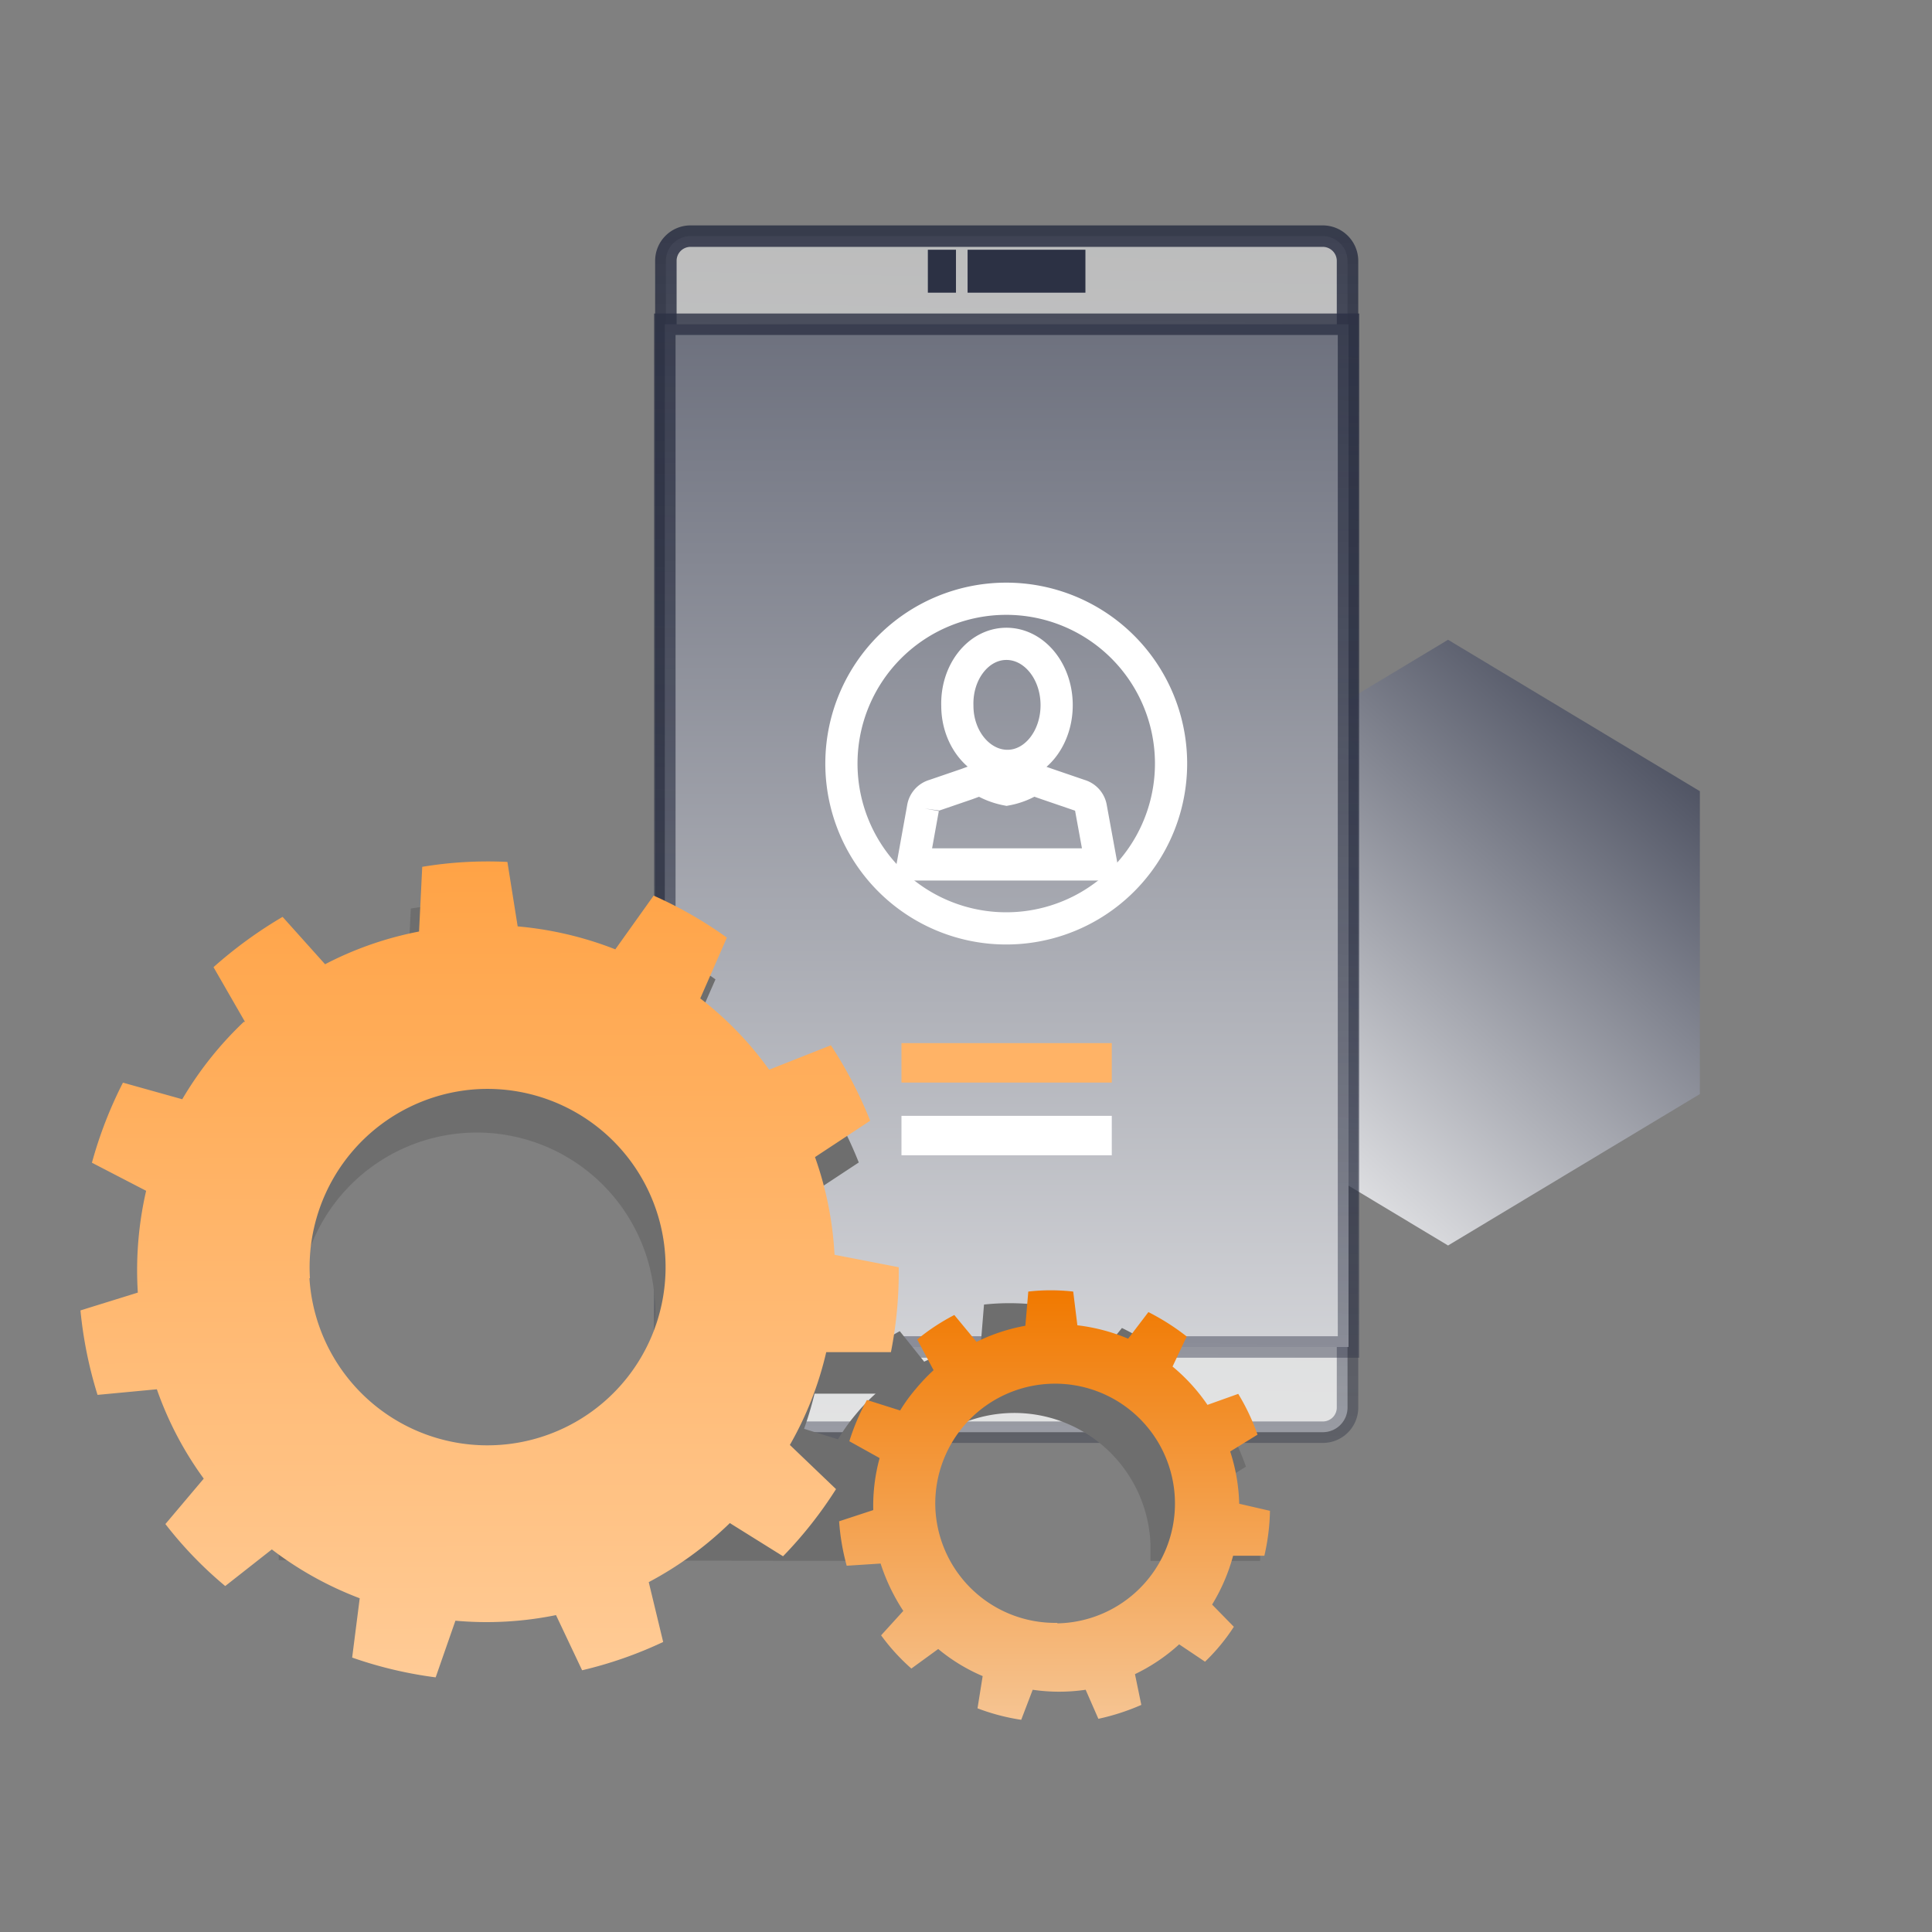
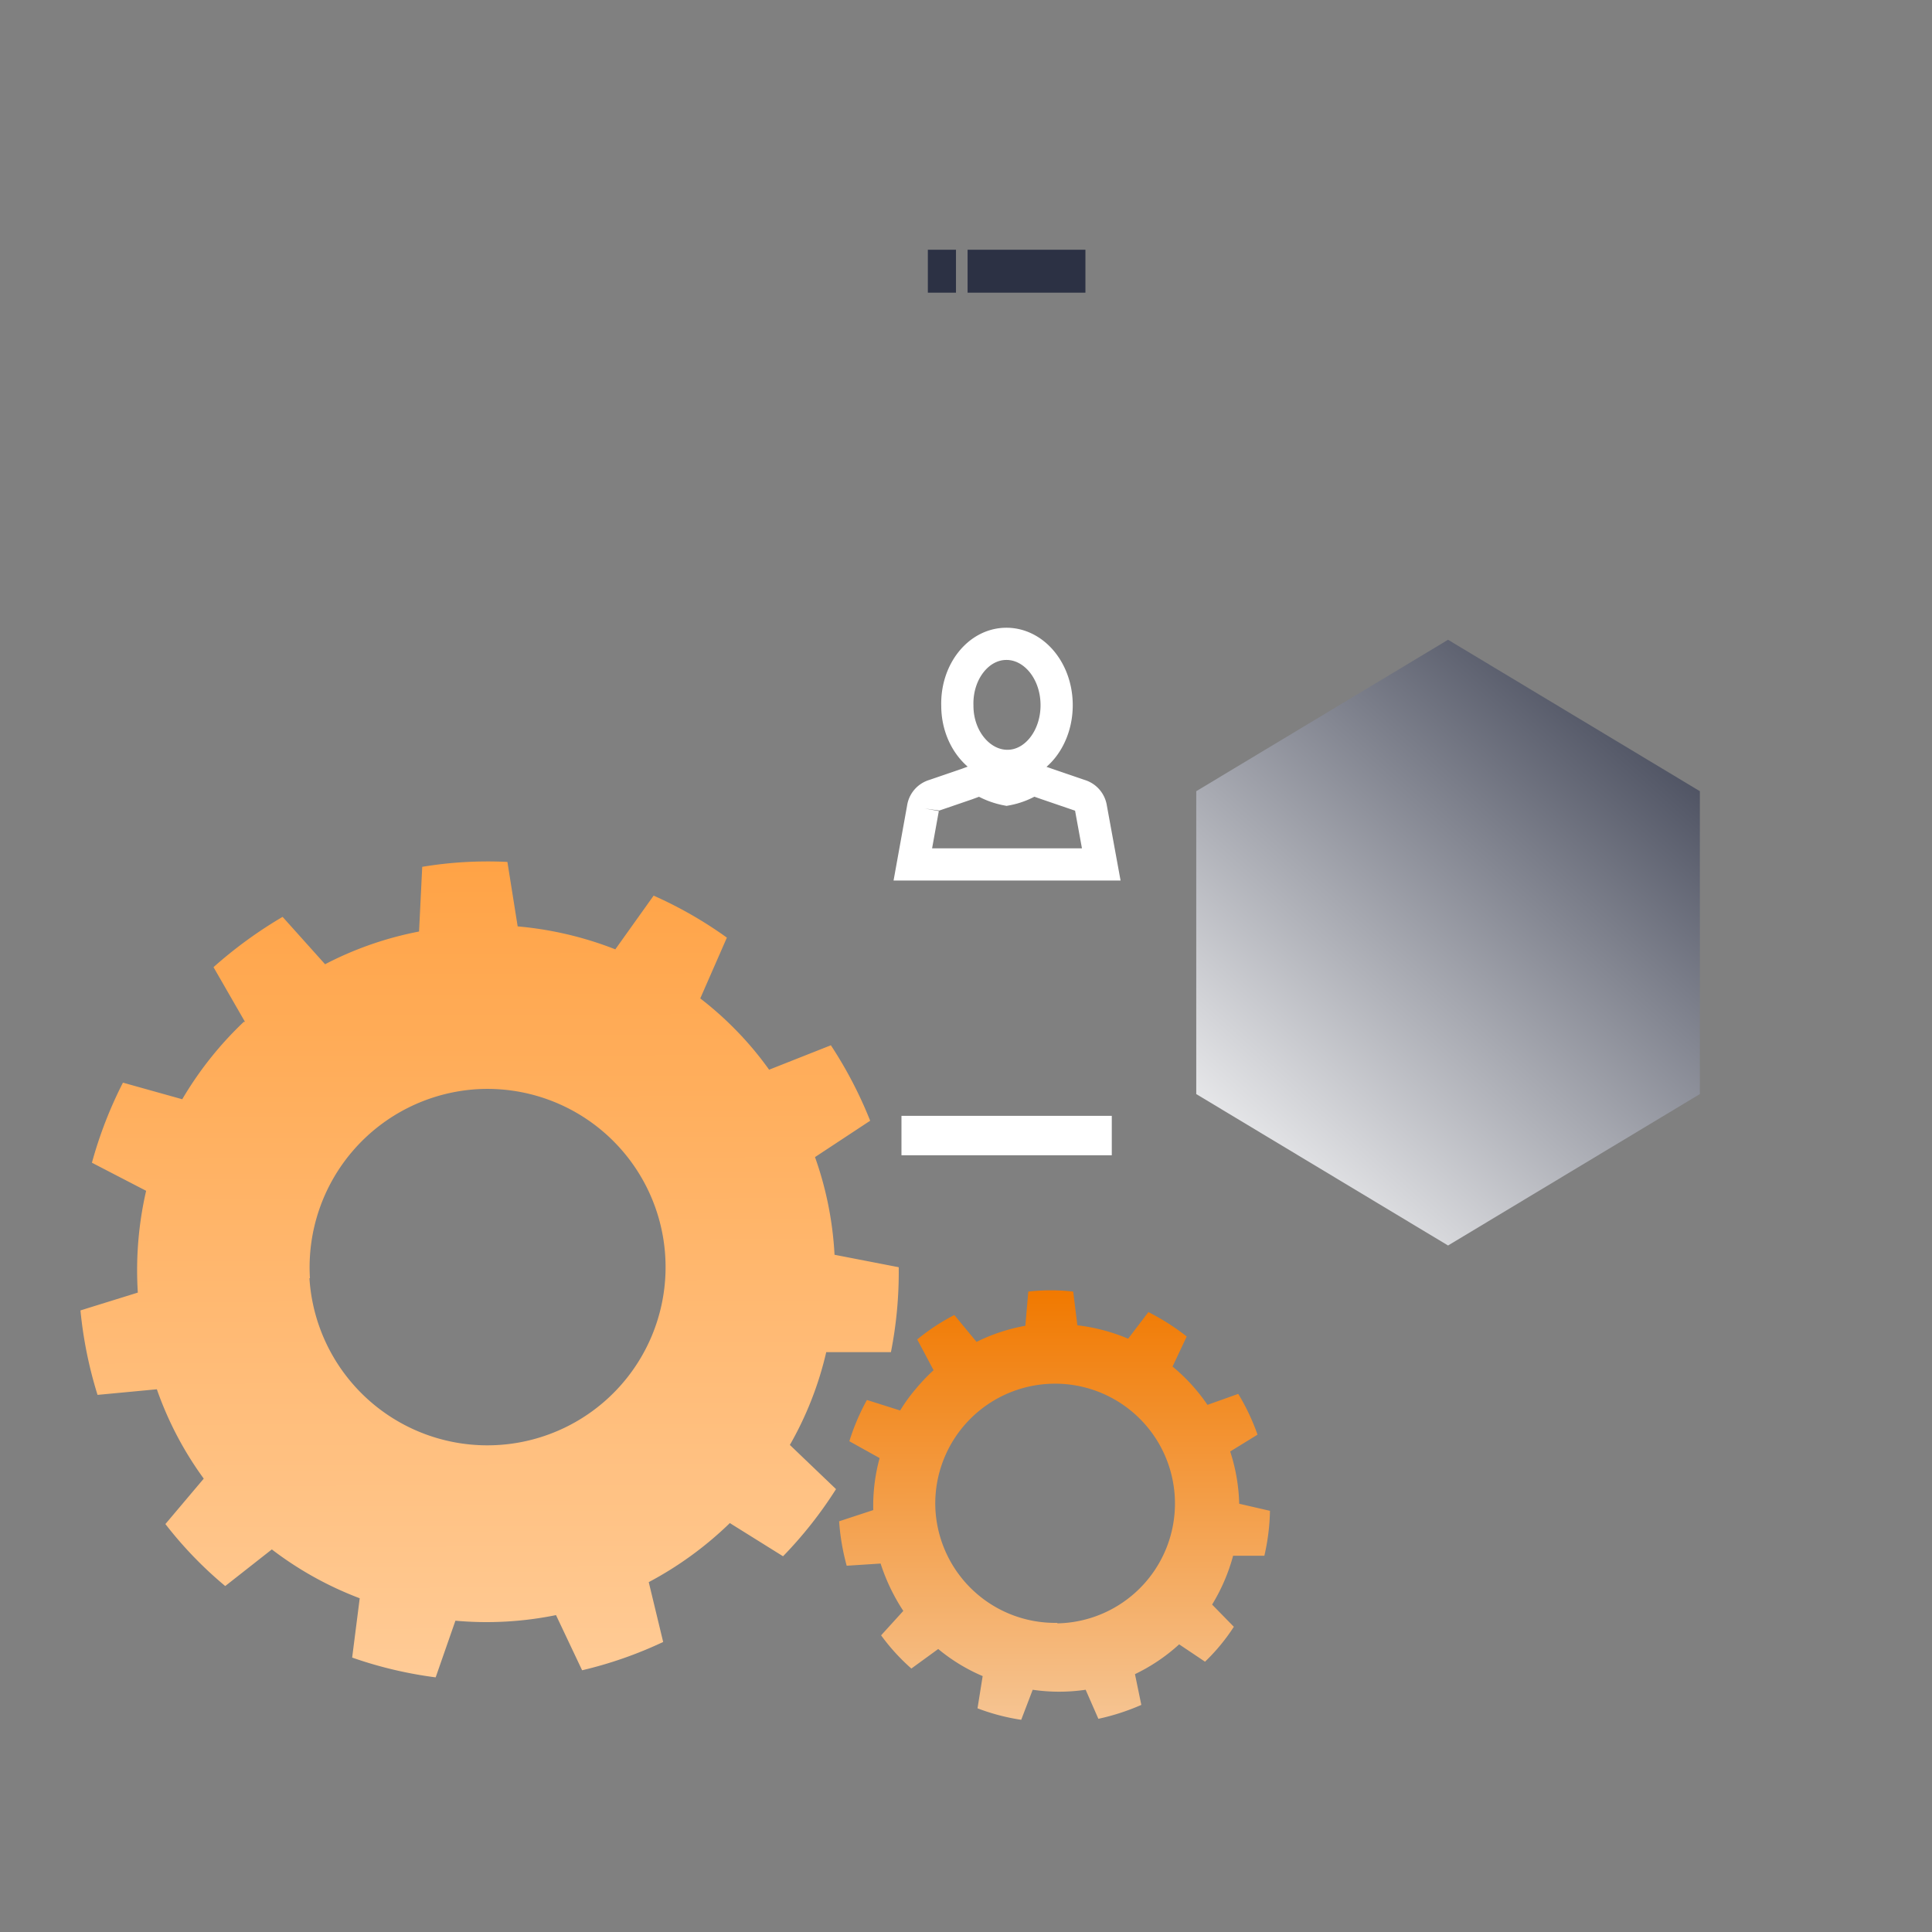
<svg xmlns="http://www.w3.org/2000/svg" width="90" height="90" fill="none">
  <rect width="100%" height="100%" fill="#808080" stroke="none" />
  <path fill="url(#a)" d="m67.456 29.803-11.73 7.054v14.109l11.73 7.054 11.73-7.054V36.857l-11.73-7.054Z" />
-   <path fill="url(#b)" stroke="url(#c)" d="M31.019 65.536v.01a1.15 1.15 0 0 0 1.147 1.171h29.46a1.149 1.149 0 0 0 1.147-1.17V12.153A1.155 1.155 0 0 0 61.624 11H32.166a1.148 1.148 0 0 0-1.147 1.148v53.388Z" />
-   <path fill="url(#d)" stroke="url(#e)" d="M62.82 62.747V15.105H30.97v47.642h31.85Z" />
  <path stroke="#2C3144" stroke-miterlimit="10" stroke-width="2" d="M50.563 12.634h-5.489M44.533 12.634h-1.31" />
  <path stroke="#fff" stroke-miterlimit="10" stroke-width="1.5" d="M42.996 37.65a.729.729 0 0 1 .52-.602l1.519-.52.641-.236c.371.237.784.402 1.216.486a3.376 3.376 0 0 0 1.215-.486l.675.236 1.52.52a.736.736 0 0 1 .52.601l.479 2.62h-8.778l.473-2.62ZM44.597 32.876c0 1.573 1.087 2.822 2.363 2.802 1.276-.02 2.29-1.316 2.262-2.89-.027-1.573-1.087-2.815-2.37-2.795-1.283.02-2.302 1.317-2.255 2.883Z" />
-   <path stroke="#fff" stroke-miterlimit="10" stroke-width="1.5" d="M39.197 35.476a7.678 7.678 0 1 0 15.355.013 7.678 7.678 0 0 0-15.355-.013Z" />
-   <path fill="#FFB366" d="M41.994 48.593h9.797v1.837h-9.797v-1.837Z" />
  <path fill="#fff" d="M41.994 51.98h9.797v1.837h-9.797V51.98Z" />
-   <path fill="#6E6E6E" d="M12.985 72.678V45.042l1.626 1.82a16.034 16.034 0 0 1 4.378-1.524l.148-3.014a19.33 19.33 0 0 1 3.969-.227l.477 3.002c1.56.137 3.092.497 4.55 1.07l1.785-2.503a19.168 19.168 0 0 1 3.411 1.957l-1.24 2.831a15.73 15.73 0 0 1 3.208 3.321l2.865-1.137a18.845 18.845 0 0 1 1.843 3.514l-2.57 1.695c.522 1.464.828 2.996.91 4.549l2.99.58c0 .477 0 .944-.057 1.421a7.3 7.3 0 0 1 .637-.386l1.137 1.421a9.936 9.936 0 0 1 2.639-.853l.148-1.808c.79-.085 1.586-.085 2.376 0l.228 1.786c.923.115 1.826.356 2.683.716l1.138-1.41c.72.35 1.402.772 2.035 1.262l-.762 1.581a9.753 9.753 0 0 1 1.854 2.036l1.615-.58c.426.678.773 1.403 1.035 2.16l-1.445.9c.285.894.442 1.824.467 2.763l1.637.375v.353h-5.106v-.74a6.347 6.347 0 0 0-12.691.194 4.398 4.398 0 0 0 0 .546l-27.918-.035Zm17.513-12.134a8.303 8.303 0 0 0-14.507-4.982 8.303 8.303 0 0 0 9.863 12.958 8.302 8.302 0 0 0 4.644-7.976Zm6.004 8.28c-.08.158-.16.317-.25.465l1.478 1.422c.05-.364.121-.725.216-1.08l-1.444-.808Zm4.276-3.902h-2.832c-.135.554-.298 1.1-.489 1.638l1.581.489c.238-.4.508-.781.807-1.137.292-.358.612-.693.956-1.001l-.023.011Z" style="mix-blend-mode:multiply" />
  <path fill="url(#f)" d="M40.68 70.345c-.02-.817.08-1.633.296-2.422l-1.41-.785c.207-.667.481-1.31.819-1.922l1.547.49c.212-.349.452-.68.716-.99.26-.315.541-.611.841-.887l-.761-1.433a9.84 9.84 0 0 1 1.728-1.138l1.035 1.252a8.516 8.516 0 0 1 2.274-.751l.137-1.592a9.185 9.185 0 0 1 2.092 0l.194 1.57a8.66 8.66 0 0 1 2.365.625l.944-1.24c.63.32 1.229.7 1.785 1.137l-.66 1.4a8.572 8.572 0 0 1 1.627 1.785l1.433-.512a10 10 0 0 1 .898 1.9l-1.273.784c.257.787.399 1.606.42 2.434l1.433.33a10.041 10.041 0 0 1-.261 2.092h-1.456a8.7 8.7 0 0 1-.978 2.275l1.012 1.035a9.103 9.103 0 0 1-1.342 1.626L54.93 76.6a8.506 8.506 0 0 1-2.059 1.388l.296 1.433c-.644.282-1.314.5-2.001.648l-.592-1.353c-.818.12-1.65.12-2.467 0l-.535 1.399a9.77 9.77 0 0 1-2.036-.535l.24-1.501a8.357 8.357 0 0 1-2.07-1.262l-1.251.91a9.54 9.54 0 0 1-1.41-1.547l1.034-1.138a9.097 9.097 0 0 1-1.057-2.206l-1.58.102a10.646 10.646 0 0 1-.353-2.07l1.592-.523Zm8.575 5.277a5.583 5.583 0 1 0-5.686-5.493 5.585 5.585 0 0 0 5.686 5.47v.023Z" />
  <path fill="url(#g)" d="m6.807 55.472-2.525-1.308a19.61 19.61 0 0 1 1.445-3.73l2.763.773a16.47 16.47 0 0 1 2.866-3.605h.057l-1.467-2.548a20.357 20.357 0 0 1 3.218-2.343l1.979 2.207a16.037 16.037 0 0 1 4.378-1.524l.148-3.014a18.61 18.61 0 0 1 3.968-.228l.478 3.003c1.56.137 3.092.497 4.549 1.069l1.785-2.502a19.168 19.168 0 0 1 3.412 1.956l-1.24 2.832c.614.472 1.192.99 1.729 1.547.536.553 1.03 1.146 1.478 1.774l2.877-1.138a19.495 19.495 0 0 1 1.831 3.515l-2.57 1.694c.522 1.465.828 2.997.91 4.55l2.99.58a19.21 19.21 0 0 1-.363 3.957h-3.014a15.922 15.922 0 0 1-1.694 4.322l2.15 2.058a19.341 19.341 0 0 1-2.468 3.128l-2.48-1.547-.056.057a16.561 16.561 0 0 1-3.72 2.695l.672 2.787a19.082 19.082 0 0 1-3.776 1.319l-1.216-2.57c-1.541.314-3.12.402-4.686.261l-.92 2.639a19.165 19.165 0 0 1-3.89-.922l.352-2.763a16.128 16.128 0 0 1-4.094-2.275l-2.171 1.706a18.43 18.43 0 0 1-2.787-2.888l1.786-2.116a16.024 16.024 0 0 1-2.184-4.162l-2.763.261c-.4-1.28-.667-2.6-.796-3.935l2.672-.83c-.1-1.591.03-3.188.387-4.742Zm7.608 4.071a8.304 8.304 0 0 0 10.4 7.513 8.302 8.302 0 0 0-2.61-16.316 8.313 8.313 0 0 0-7.767 8.803h-.023Z" />
  <defs>
    <linearGradient id="a" x1="78.012" x2="53.194" y1="27.145" y2="54.717" gradientUnits="userSpaceOnUse">
      <stop stop-color="#2C3144" />
      <stop offset="1" stop-color="#fff" />
    </linearGradient>
    <linearGradient id="b" x1="47.115" x2="44.752" y1="-23.598" y2="99.627" gradientUnits="userSpaceOnUse">
      <stop stop-color="#A4A4A4" />
      <stop offset="1" stop-color="#F9FAFB" />
    </linearGradient>
    <linearGradient id="c" x1="47.251" x2="47.251" y1="-4.875" y2="115.125" gradientUnits="userSpaceOnUse">
      <stop stop-color="#2C3144" />
      <stop offset="1" stop-color="#2C3144" stop-opacity="0" />
    </linearGradient>
    <linearGradient id="d" x1="47.25" x2="47.25" y1="-15.749" y2="84.376" gradientUnits="userSpaceOnUse">
      <stop stop-color="#2C3144" />
      <stop offset="1" stop-color="#fff" />
    </linearGradient>
    <linearGradient id="e" x1="47.25" x2="44.625" y1="-11.249" y2="117.75" gradientUnits="userSpaceOnUse">
      <stop stop-color="#2C3144" />
      <stop offset="1" stop-color="#2C3144" stop-opacity="0" />
    </linearGradient>
    <linearGradient id="f" x1="49.124" x2="49.136" y1="60.107" y2="94.483" gradientUnits="userSpaceOnUse">
      <stop stop-color="#F17900" />
      <stop offset="1" stop-color="#F9FAFB" />
    </linearGradient>
    <linearGradient id="g" x1="22.808" x2="22.96" y1="40.129" y2="93.841" gradientUnits="userSpaceOnUse">
      <stop stop-color="#FFA346" />
      <stop offset=".745" stop-color="#FFCD9A" />
    </linearGradient>
  </defs>
</svg>